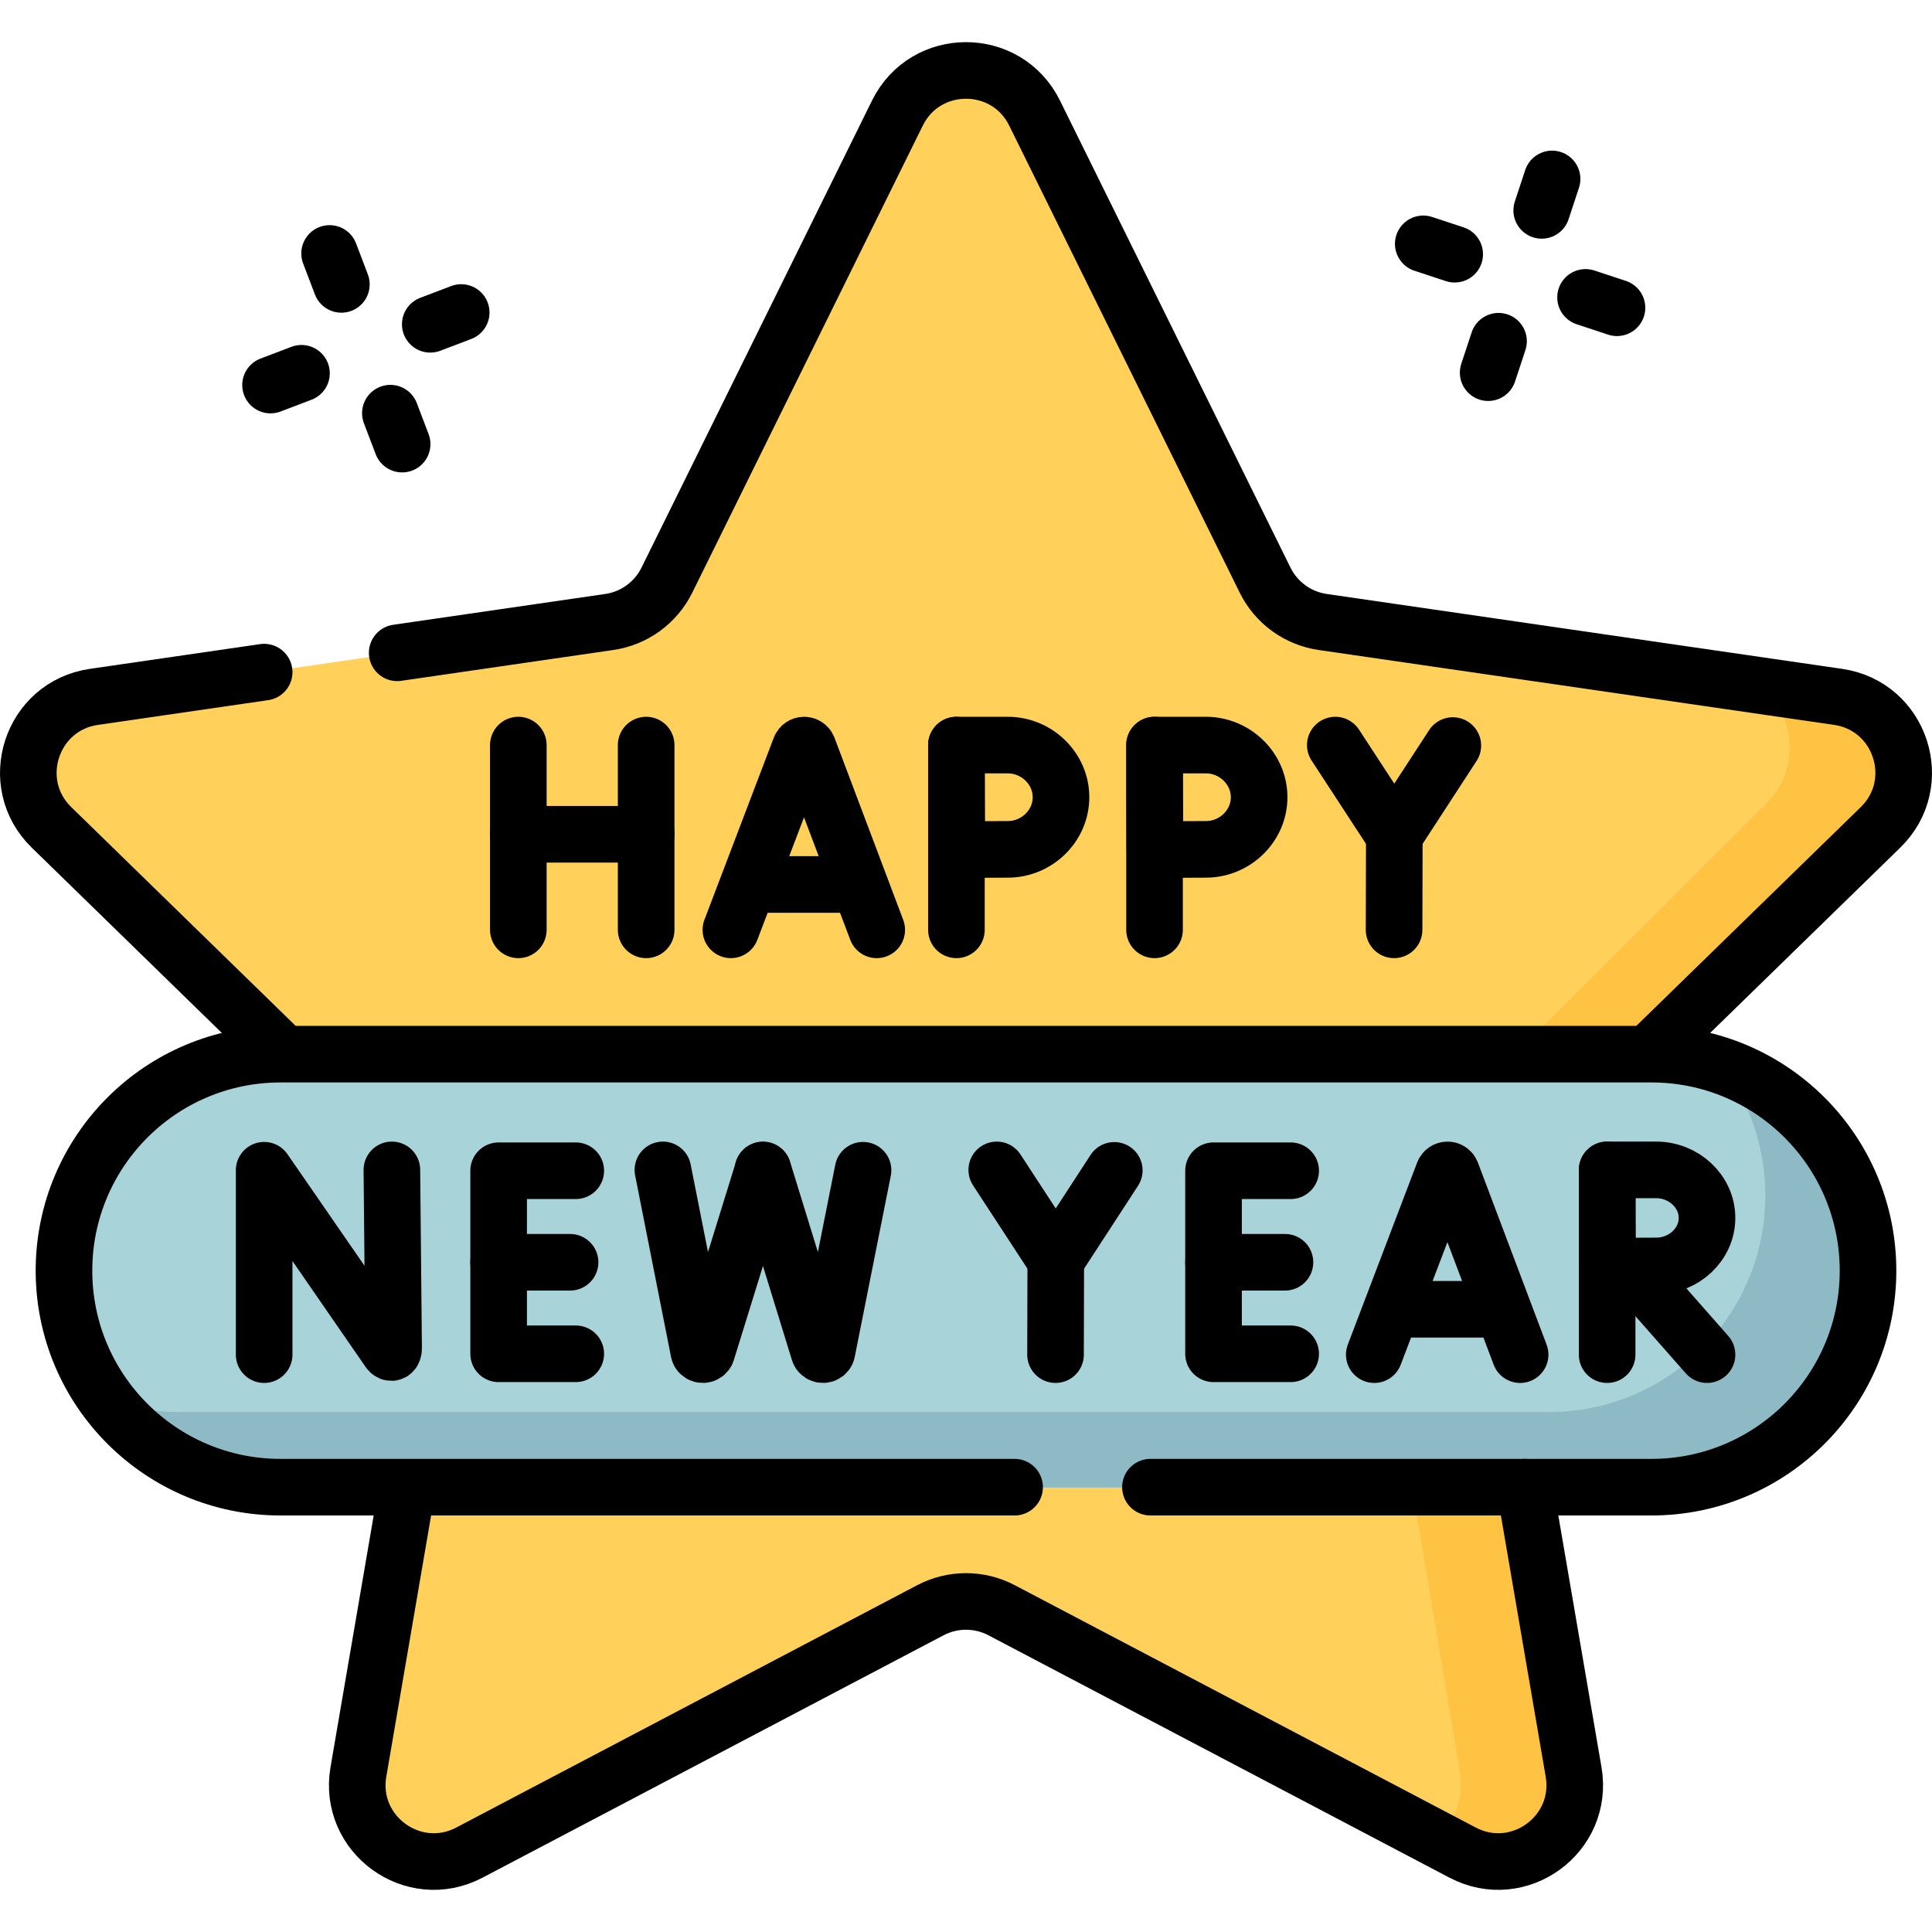
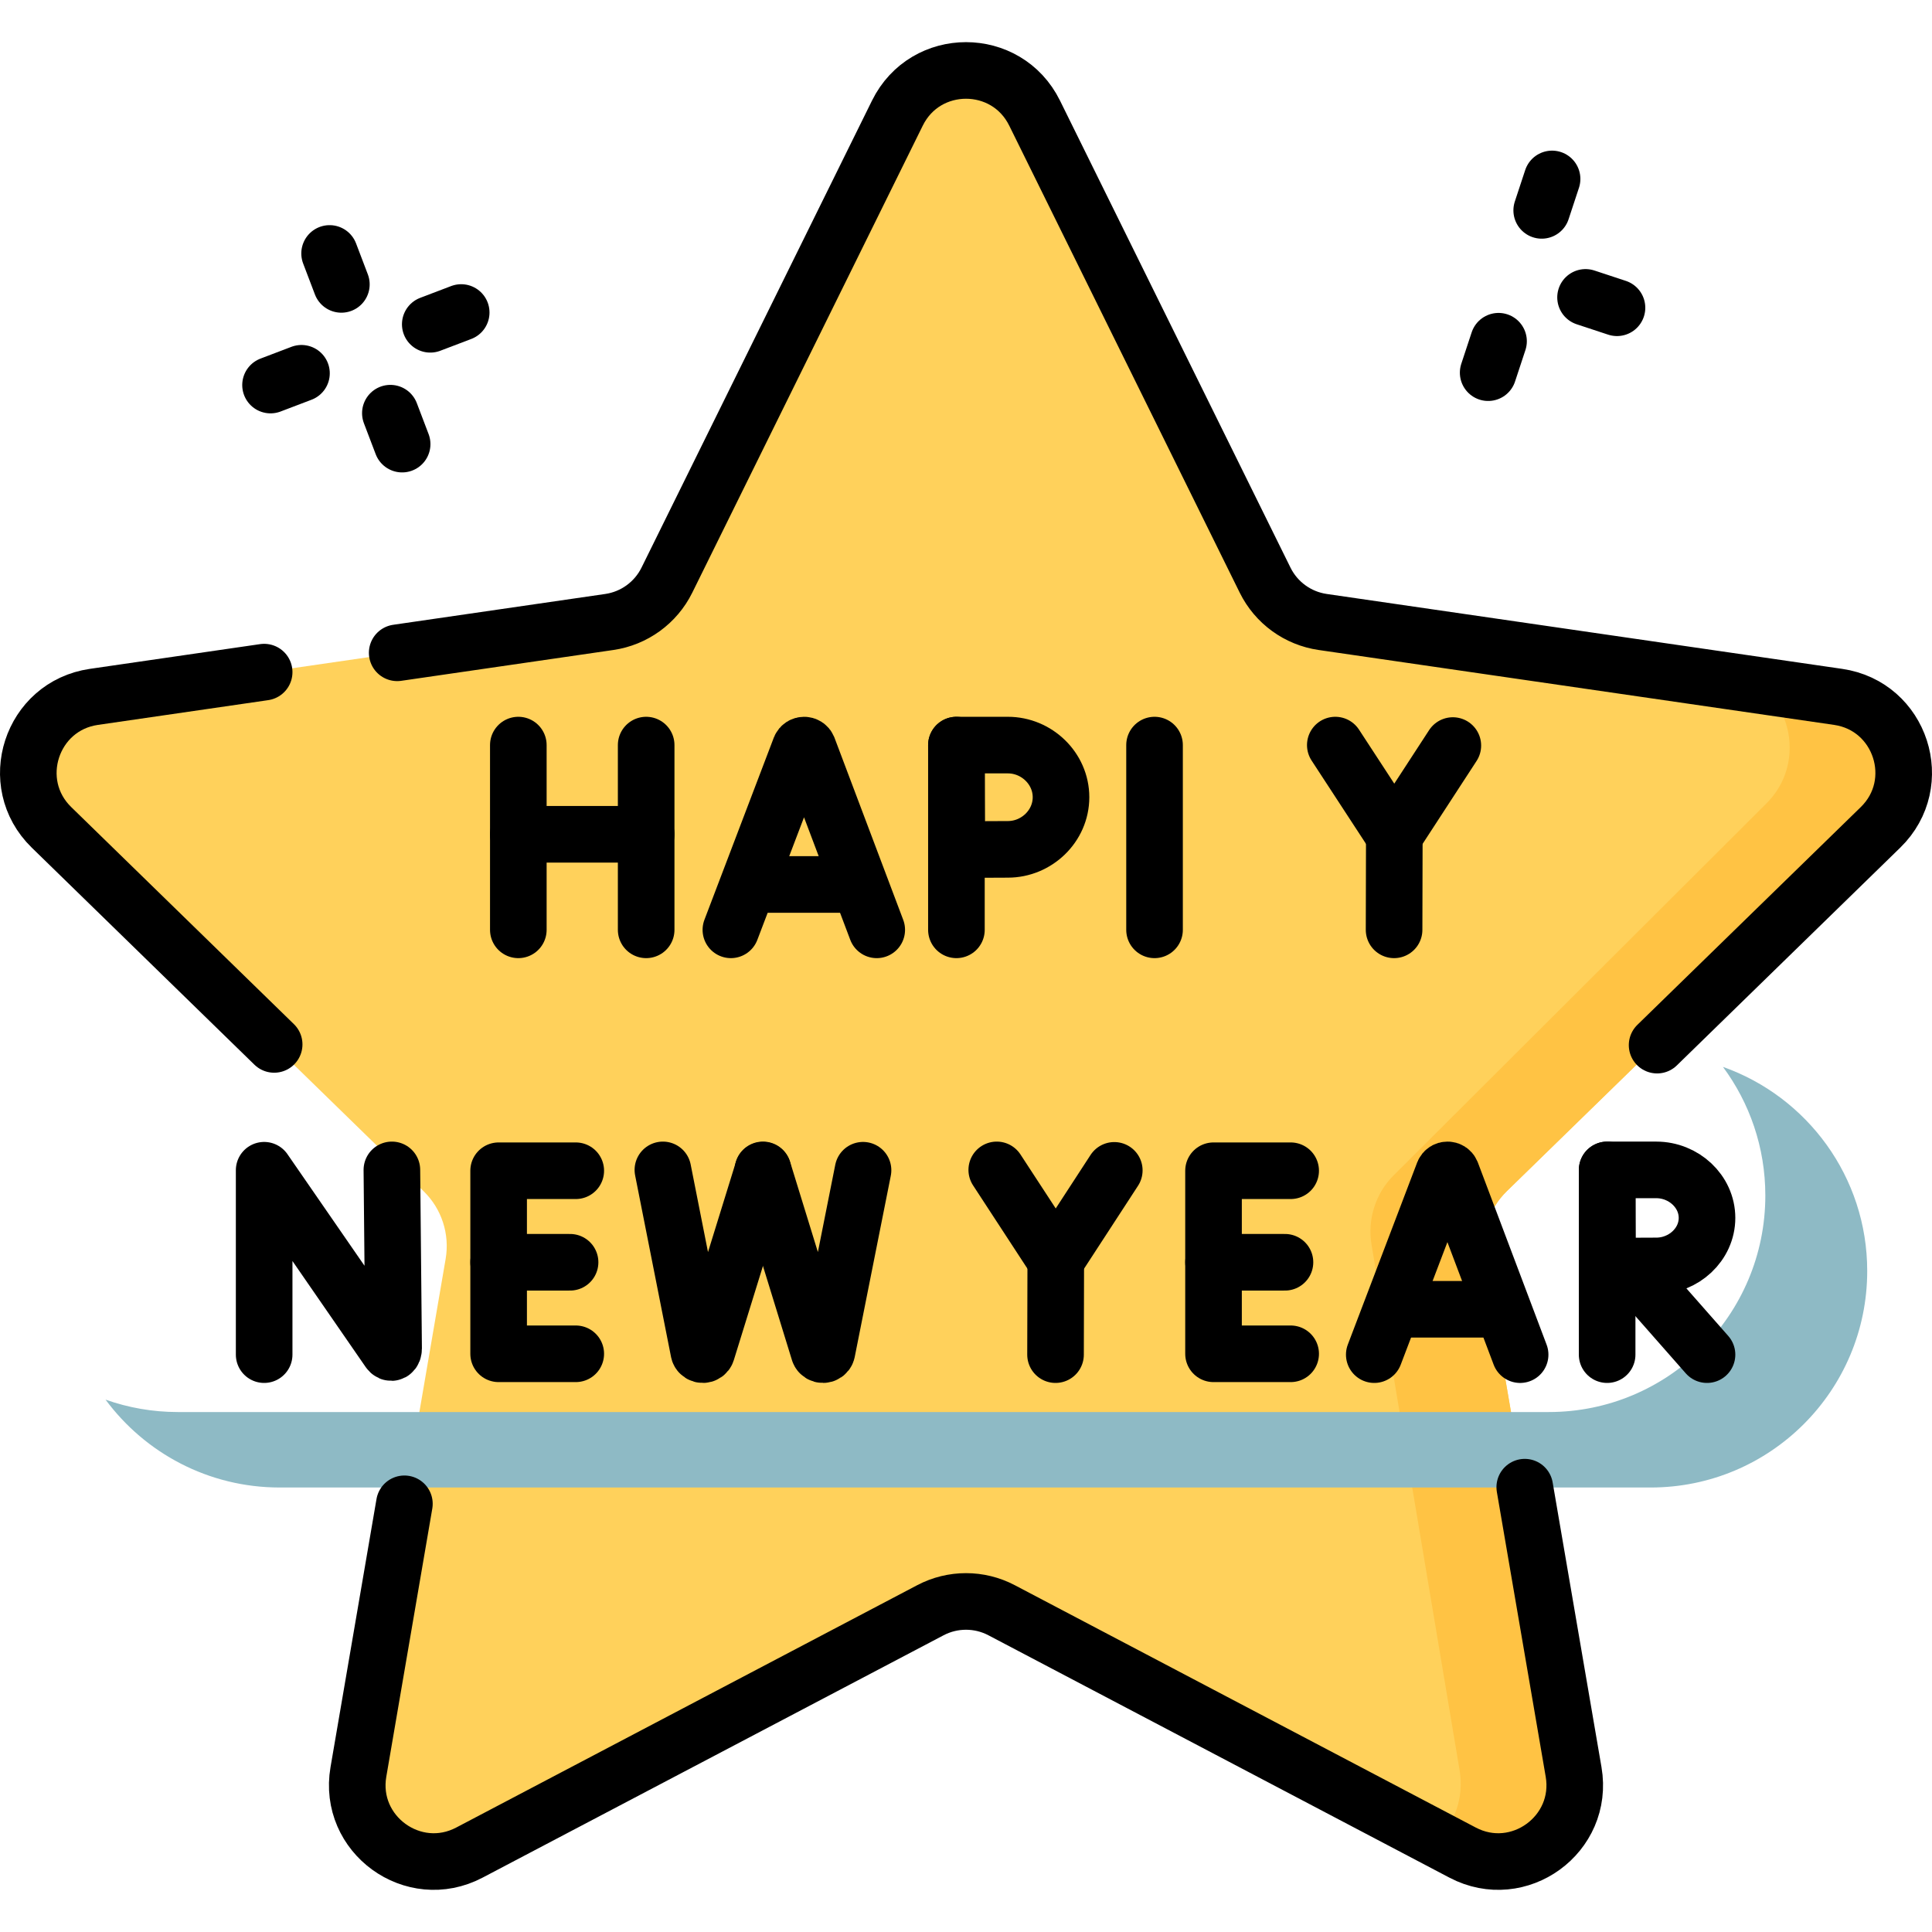
<svg xmlns="http://www.w3.org/2000/svg" version="1.1" id="Capa_1" x="0px" y="0px" viewBox="0 0 512 512" style="enable-background:new 0 0 512 512;" xml:space="preserve" width="512" height="512">
  <g>
    <g>
      <path style="fill:#FFD15B;" d="M273.966,30.056l61.085,123.772c2.953,5.984,8.661,10.131,15.265,11.09l136.59,19.848&#10;&#09;&#09;&#09;c16.629,2.416,23.268,22.851,11.236,34.58l-98.838,96.343c-4.778,4.658-6.959,11.368-5.831,17.945l23.332,136.038&#10;&#09;&#09;&#09;c2.841,16.561-14.543,29.191-29.416,21.372l-122.17-64.229c-5.906-3.105-12.962-3.105-18.868,0l-122.17,64.229&#10;&#09;&#09;&#09;c-14.873,7.819-32.256-4.81-29.416-21.372l23.332-136.038c1.128-6.577-1.052-13.287-5.831-17.945l-98.838-96.343&#10;&#09;&#09;&#09;c-12.033-11.729-5.393-32.164,11.236-34.58l136.59-19.848c6.603-0.96,12.312-5.107,15.265-11.09l61.085-123.772&#10;&#09;&#09;&#09;C245.043,14.988,266.53,14.988,273.966,30.056z" />
      <path style="fill:#FFC344;" d="M498.142,219.346c12.033-11.729,5.393-32.164-11.236-34.58l-20.204-2.936&#10;&#09;&#09;&#09;c8.893,7.328,10.697,21.831,1.439,31.067l-98.838,98.61c-4.778,4.767-6.958,11.635-5.831,18.367l23.333,139.239&#10;&#09;&#09;&#09;c1.24,7.401-1.375,14.034-5.954,18.494l6.538,3.437c14.873,7.819,32.256-4.811,29.416-21.372l-23.333-136.038&#10;&#09;&#09;&#09;c-1.128-6.577,1.052-13.287,5.831-17.945L498.142,219.346z" />
-       <path style="fill:#A8D3D8;" d="M437.454,394.204H74.119c-31.688,0-57.377-25.689-57.377-57.377v0&#10;&#09;&#09;&#09;c0-31.688,25.689-57.377,57.377-57.377h363.335c31.688,0,57.377,25.689,57.377,57.377v0&#10;&#09;&#09;&#09;C494.831,368.515,469.142,394.204,437.454,394.204z" />
      <path style="fill:#8EBAC5;" d="M456.601,282.735c7.054,9.532,11.23,21.323,11.23,34.092l0,0c0,31.688-25.688,57.377-57.377,57.377&#10;&#09;&#09;&#09;H47.119c-6.716,0-13.158-1.165-19.147-3.285c10.452,14.124,27.228,23.285,46.147,23.285h363.335&#10;&#09;&#09;&#09;c31.688,0,57.377-25.688,57.377-57.377l0,0C494.831,311.854,478.872,290.619,456.601,282.735z" />
    </g>
    <g>
-       <path style="fill:none;stroke:#000000;stroke-width:15;stroke-linecap:round;stroke-linejoin:round;stroke-miterlimit:10;" d="&#10;&#09;&#09;&#09;M268.88,394.117H74.333c-31.688,0-57.377-25.689-57.377-57.377v0c0-31.688,25.689-57.377,57.377-57.377h363.335&#10;&#09;&#09;&#09;c31.688,0,57.377,25.689,57.377,57.377v0c0,31.688-25.689,57.377-57.377,57.377H304.88" />
      <path style="fill:none;stroke:#000000;stroke-width:15;stroke-linecap:round;stroke-linejoin:round;stroke-miterlimit:10;" d="&#10;&#09;&#09;&#09;M404.076,394.117l12.944,75.468c2.841,16.561-14.543,29.191-29.416,21.372l-122.17-64.229c-5.906-3.105-12.962-3.105-18.868,0&#10;&#09;&#09;&#09;l-122.17,64.229c-14.873,7.819-32.256-4.81-29.416-21.372l12.188-71.06" />
      <path style="fill:none;stroke:#000000;stroke-width:15;stroke-linecap:round;stroke-linejoin:round;stroke-miterlimit:10;" d="&#10;&#09;&#09;&#09;M105.26,173l56.21-8.168c6.603-0.96,12.312-5.107,15.265-11.09L237.82,29.97c7.437-15.068,28.923-15.068,36.36,0l61.085,123.772&#10;&#09;&#09;&#09;c2.953,5.984,8.661,10.131,15.265,11.09l136.59,19.848c16.629,2.416,23.268,22.851,11.236,34.58l-59.206,57.712" />
      <path style="fill:none;stroke:#000000;stroke-width:15;stroke-linecap:round;stroke-linejoin:round;stroke-miterlimit:10;" d="&#10;&#09;&#09;&#09;M72.655,276.781l-59.01-57.521c-12.033-11.729-5.393-32.164,11.236-34.58l45.123-6.557" />
      <path style="fill:none;stroke:#000000;stroke-width:15;stroke-linecap:round;stroke-linejoin:round;stroke-miterlimit:10;" d="&#10;&#09;&#09;&#09;M70.003,358.993v-48.867l33.038,47.842c0.613,0.885,1.269,0.451,1.269-0.625l-0.457-47.308" />
      <polyline style="fill:none;stroke:#000000;stroke-width:15;stroke-linecap:round;stroke-linejoin:round;stroke-miterlimit:10;" points="&#10;&#09;&#09;&#09;152.582,310.258 132.142,310.258 132.142,358.77 152.582,358.77 &#09;&#09;" />
      <line style="fill:none;stroke:#000000;stroke-width:15;stroke-linecap:round;stroke-linejoin:round;stroke-miterlimit:10;" x1="151.075" y1="334.514" x2="132.142" y2="334.514" />
      <path style="fill:none;stroke:#000000;stroke-width:15;stroke-linecap:round;stroke-linejoin:round;stroke-miterlimit:10;" d="&#10;&#09;&#09;&#09;M175.673,310.035l9.539,48.223c0.351,0.987,1.75,0.978,2.087-0.014l14.894-48.119" />
      <path style="fill:none;stroke:#000000;stroke-width:15;stroke-linecap:round;stroke-linejoin:round;stroke-miterlimit:10;" d="&#10;&#09;&#09;&#09;M202.193,310.035l14.856,48.223c0.351,0.987,1.75,0.978,2.087-0.014l9.577-48.119" />
      <path style="fill:none;stroke:#000000;stroke-width:15;stroke-linecap:round;stroke-linejoin:round;stroke-miterlimit:10;" d="&#10;&#09;&#09;&#09;M364.195,358.993l18.384-48.268c0.376-0.918,1.676-0.92,2.053-0.002l18.217,48.271" />
      <line style="fill:none;stroke:#000000;stroke-width:15;stroke-linecap:round;stroke-linejoin:round;stroke-miterlimit:10;" x1="369.928" y1="346.972" x2="397.207" y2="346.972" />
      <polyline style="fill:none;stroke:#000000;stroke-width:15;stroke-linecap:round;stroke-linejoin:round;stroke-miterlimit:10;" points="&#10;&#09;&#09;&#09;342.038,310.258 321.597,310.258 321.597,358.77 342.038,358.77 &#09;&#09;" />
      <line style="fill:none;stroke:#000000;stroke-width:15;stroke-linecap:round;stroke-linejoin:round;stroke-miterlimit:10;" x1="340.53" y1="334.514" x2="321.597" y2="334.514" />
      <polyline style="fill:none;stroke:#000000;stroke-width:15;stroke-linecap:round;stroke-linejoin:round;stroke-miterlimit:10;" points="&#10;&#09;&#09;&#09;264.15,310.035 279.788,333.985 295.298,310.159 &#09;&#09;" />
      <line style="fill:none;stroke:#000000;stroke-width:15;stroke-linecap:round;stroke-linejoin:round;stroke-miterlimit:10;" x1="279.727" y1="358.993" x2="279.788" y2="333.985" />
      <line style="fill:none;stroke:#000000;stroke-width:15;stroke-linecap:round;stroke-linejoin:round;stroke-miterlimit:10;" x1="431.811" y1="335.626" x2="452.376" y2="358.993" />
      <line style="fill:none;stroke:#000000;stroke-width:15;stroke-linecap:round;stroke-linejoin:round;stroke-miterlimit:10;" x1="425.907" y1="310.035" x2="425.907" y2="358.993" />
      <path style="fill:none;stroke:#000000;stroke-width:15;stroke-linecap:round;stroke-linejoin:round;stroke-miterlimit:10;" d="&#10;&#09;&#09;&#09;M452.376,322.759c0,7.027-6.162,12.724-13.444,12.724c-3.611,0-12.919,0.056-12.919,0.056s-0.058-9.238-0.058-12.78&#10;&#09;&#09;&#09;c0-2.909-0.032-12.724-0.032-12.724s8.743,0,13.01,0C446.215,310.035,452.376,315.732,452.376,322.759z" />
      <path style="fill:none;stroke:#000000;stroke-width:15;stroke-linecap:round;stroke-linejoin:round;stroke-miterlimit:10;" d="&#10;&#09;&#09;&#09;M193.691,246.414l18.384-48.268c0.376-0.918,1.676-0.92,2.053-0.002l18.217,48.271" />
      <line style="fill:none;stroke:#000000;stroke-width:15;stroke-linecap:round;stroke-linejoin:round;stroke-miterlimit:10;" x1="199.424" y1="234.393" x2="226.703" y2="234.393" />
      <line style="fill:none;stroke:#000000;stroke-width:15;stroke-linecap:round;stroke-linejoin:round;stroke-miterlimit:10;" x1="137.362" y1="197.456" x2="137.362" y2="246.414" />
      <line style="fill:none;stroke:#000000;stroke-width:15;stroke-linecap:round;stroke-linejoin:round;stroke-miterlimit:10;" x1="171.241" y1="197.456" x2="171.241" y2="246.414" />
      <line style="fill:none;stroke:#000000;stroke-width:15;stroke-linecap:round;stroke-linejoin:round;stroke-miterlimit:10;" x1="137.362" y1="221.096" x2="171.241" y2="221.096" />
      <polyline style="fill:none;stroke:#000000;stroke-width:15;stroke-linecap:round;stroke-linejoin:round;stroke-miterlimit:10;" points="&#10;&#09;&#09;&#09;353.869,197.456 369.507,221.406 385.017,197.58 &#09;&#09;" />
      <line style="fill:none;stroke:#000000;stroke-width:15;stroke-linecap:round;stroke-linejoin:round;stroke-miterlimit:10;" x1="369.446" y1="246.414" x2="369.507" y2="221.406" />
      <line style="fill:none;stroke:#000000;stroke-width:15;stroke-linecap:round;stroke-linejoin:round;stroke-miterlimit:10;" x1="305.965" y1="197.456" x2="305.965" y2="246.414" />
-       <path style="fill:none;stroke:#000000;stroke-width:15;stroke-linecap:round;stroke-linejoin:round;stroke-miterlimit:10;" d="&#10;&#09;&#09;&#09;M333.683,211.272c0,7.63-6.456,13.816-14.087,13.816c-3.784,0-13.537,0.061-13.537,0.061s-0.061-10.031-0.061-13.877&#10;&#09;&#09;&#09;c0-3.159-0.034-13.816-0.034-13.816s9.161,0,13.632,0C327.227,197.456,333.683,203.642,333.683,211.272z" />
      <line style="fill:none;stroke:#000000;stroke-width:15;stroke-linecap:round;stroke-linejoin:round;stroke-miterlimit:10;" x1="253.46" y1="197.456" x2="253.46" y2="246.414" />
      <path style="fill:none;stroke:#000000;stroke-width:15;stroke-linecap:round;stroke-linejoin:round;stroke-miterlimit:10;" d="&#10;&#09;&#09;&#09;M281.179,211.272c0,7.63-6.456,13.816-14.087,13.816c-3.784,0-13.537,0.061-13.537,0.061s-0.061-10.031-0.061-13.877&#10;&#09;&#09;&#09;c0-3.159-0.034-13.816-0.034-13.816s9.161,0,13.632,0C274.722,197.456,281.179,203.642,281.179,211.272z" />
      <line style="fill:none;stroke:#000000;stroke-width:15;stroke-linecap:round;stroke-linejoin:round;stroke-miterlimit:10;" x1="87.347" y1="67.167" x2="90.467" y2="75.367" />
      <line style="fill:none;stroke:#000000;stroke-width:15;stroke-linecap:round;stroke-linejoin:round;stroke-miterlimit:10;" x1="106.571" y1="117.696" x2="103.451" y2="109.497" />
      <line style="fill:none;stroke:#000000;stroke-width:15;stroke-linecap:round;stroke-linejoin:round;stroke-miterlimit:10;" x1="71.694" y1="102.044" x2="79.894" y2="98.924" />
      <line style="fill:none;stroke:#000000;stroke-width:15;stroke-linecap:round;stroke-linejoin:round;stroke-miterlimit:10;" x1="122.223" y1="82.82" x2="114.024" y2="85.94" />
      <line style="fill:none;stroke:#000000;stroke-width:15;stroke-linecap:round;stroke-linejoin:round;stroke-miterlimit:10;" x1="411.317" y1="47.42" x2="408.568" y2="55.752" />
      <line style="fill:none;stroke:#000000;stroke-width:15;stroke-linecap:round;stroke-linejoin:round;stroke-miterlimit:10;" x1="394.379" y1="98.761" x2="397.128" y2="90.429" />
-       <line style="fill:none;stroke:#000000;stroke-width:15;stroke-linecap:round;stroke-linejoin:round;stroke-miterlimit:10;" x1="377.178" y1="64.622" x2="385.509" y2="67.37" />
      <line style="fill:none;stroke:#000000;stroke-width:15;stroke-linecap:round;stroke-linejoin:round;stroke-miterlimit:10;" x1="428.518" y1="81.56" x2="420.187" y2="78.811" />
    </g>
  </g>
</svg>